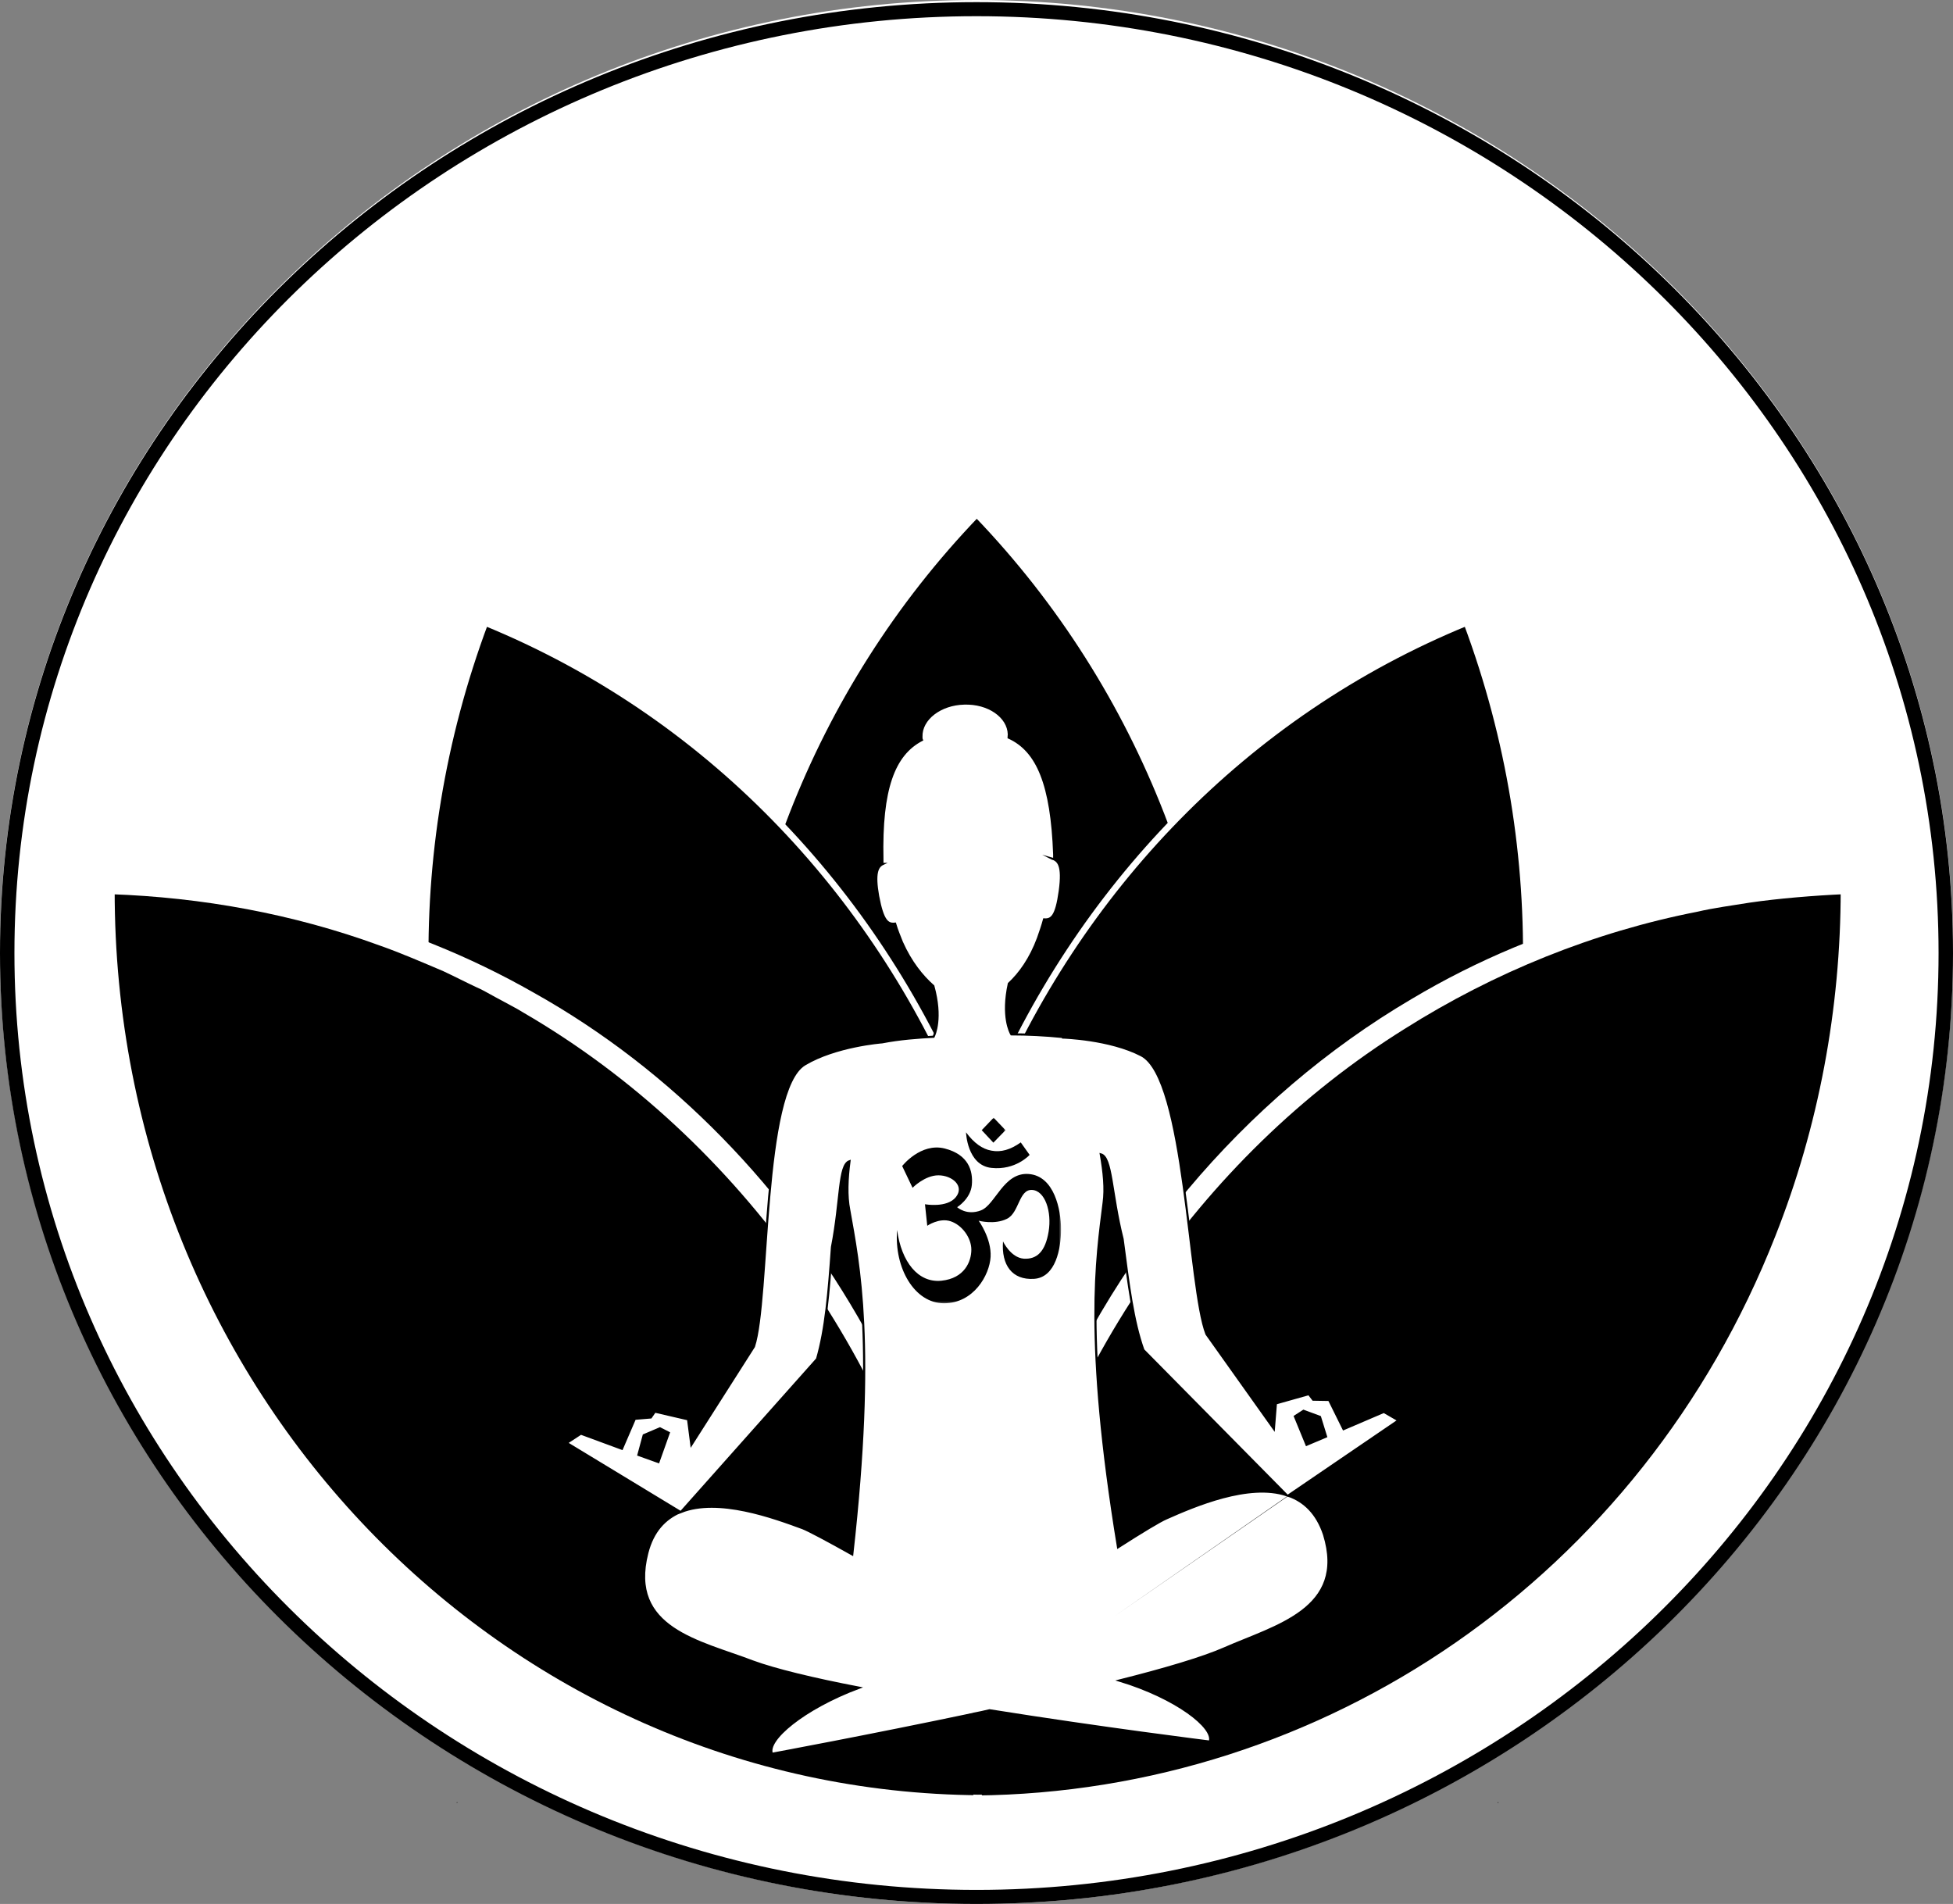
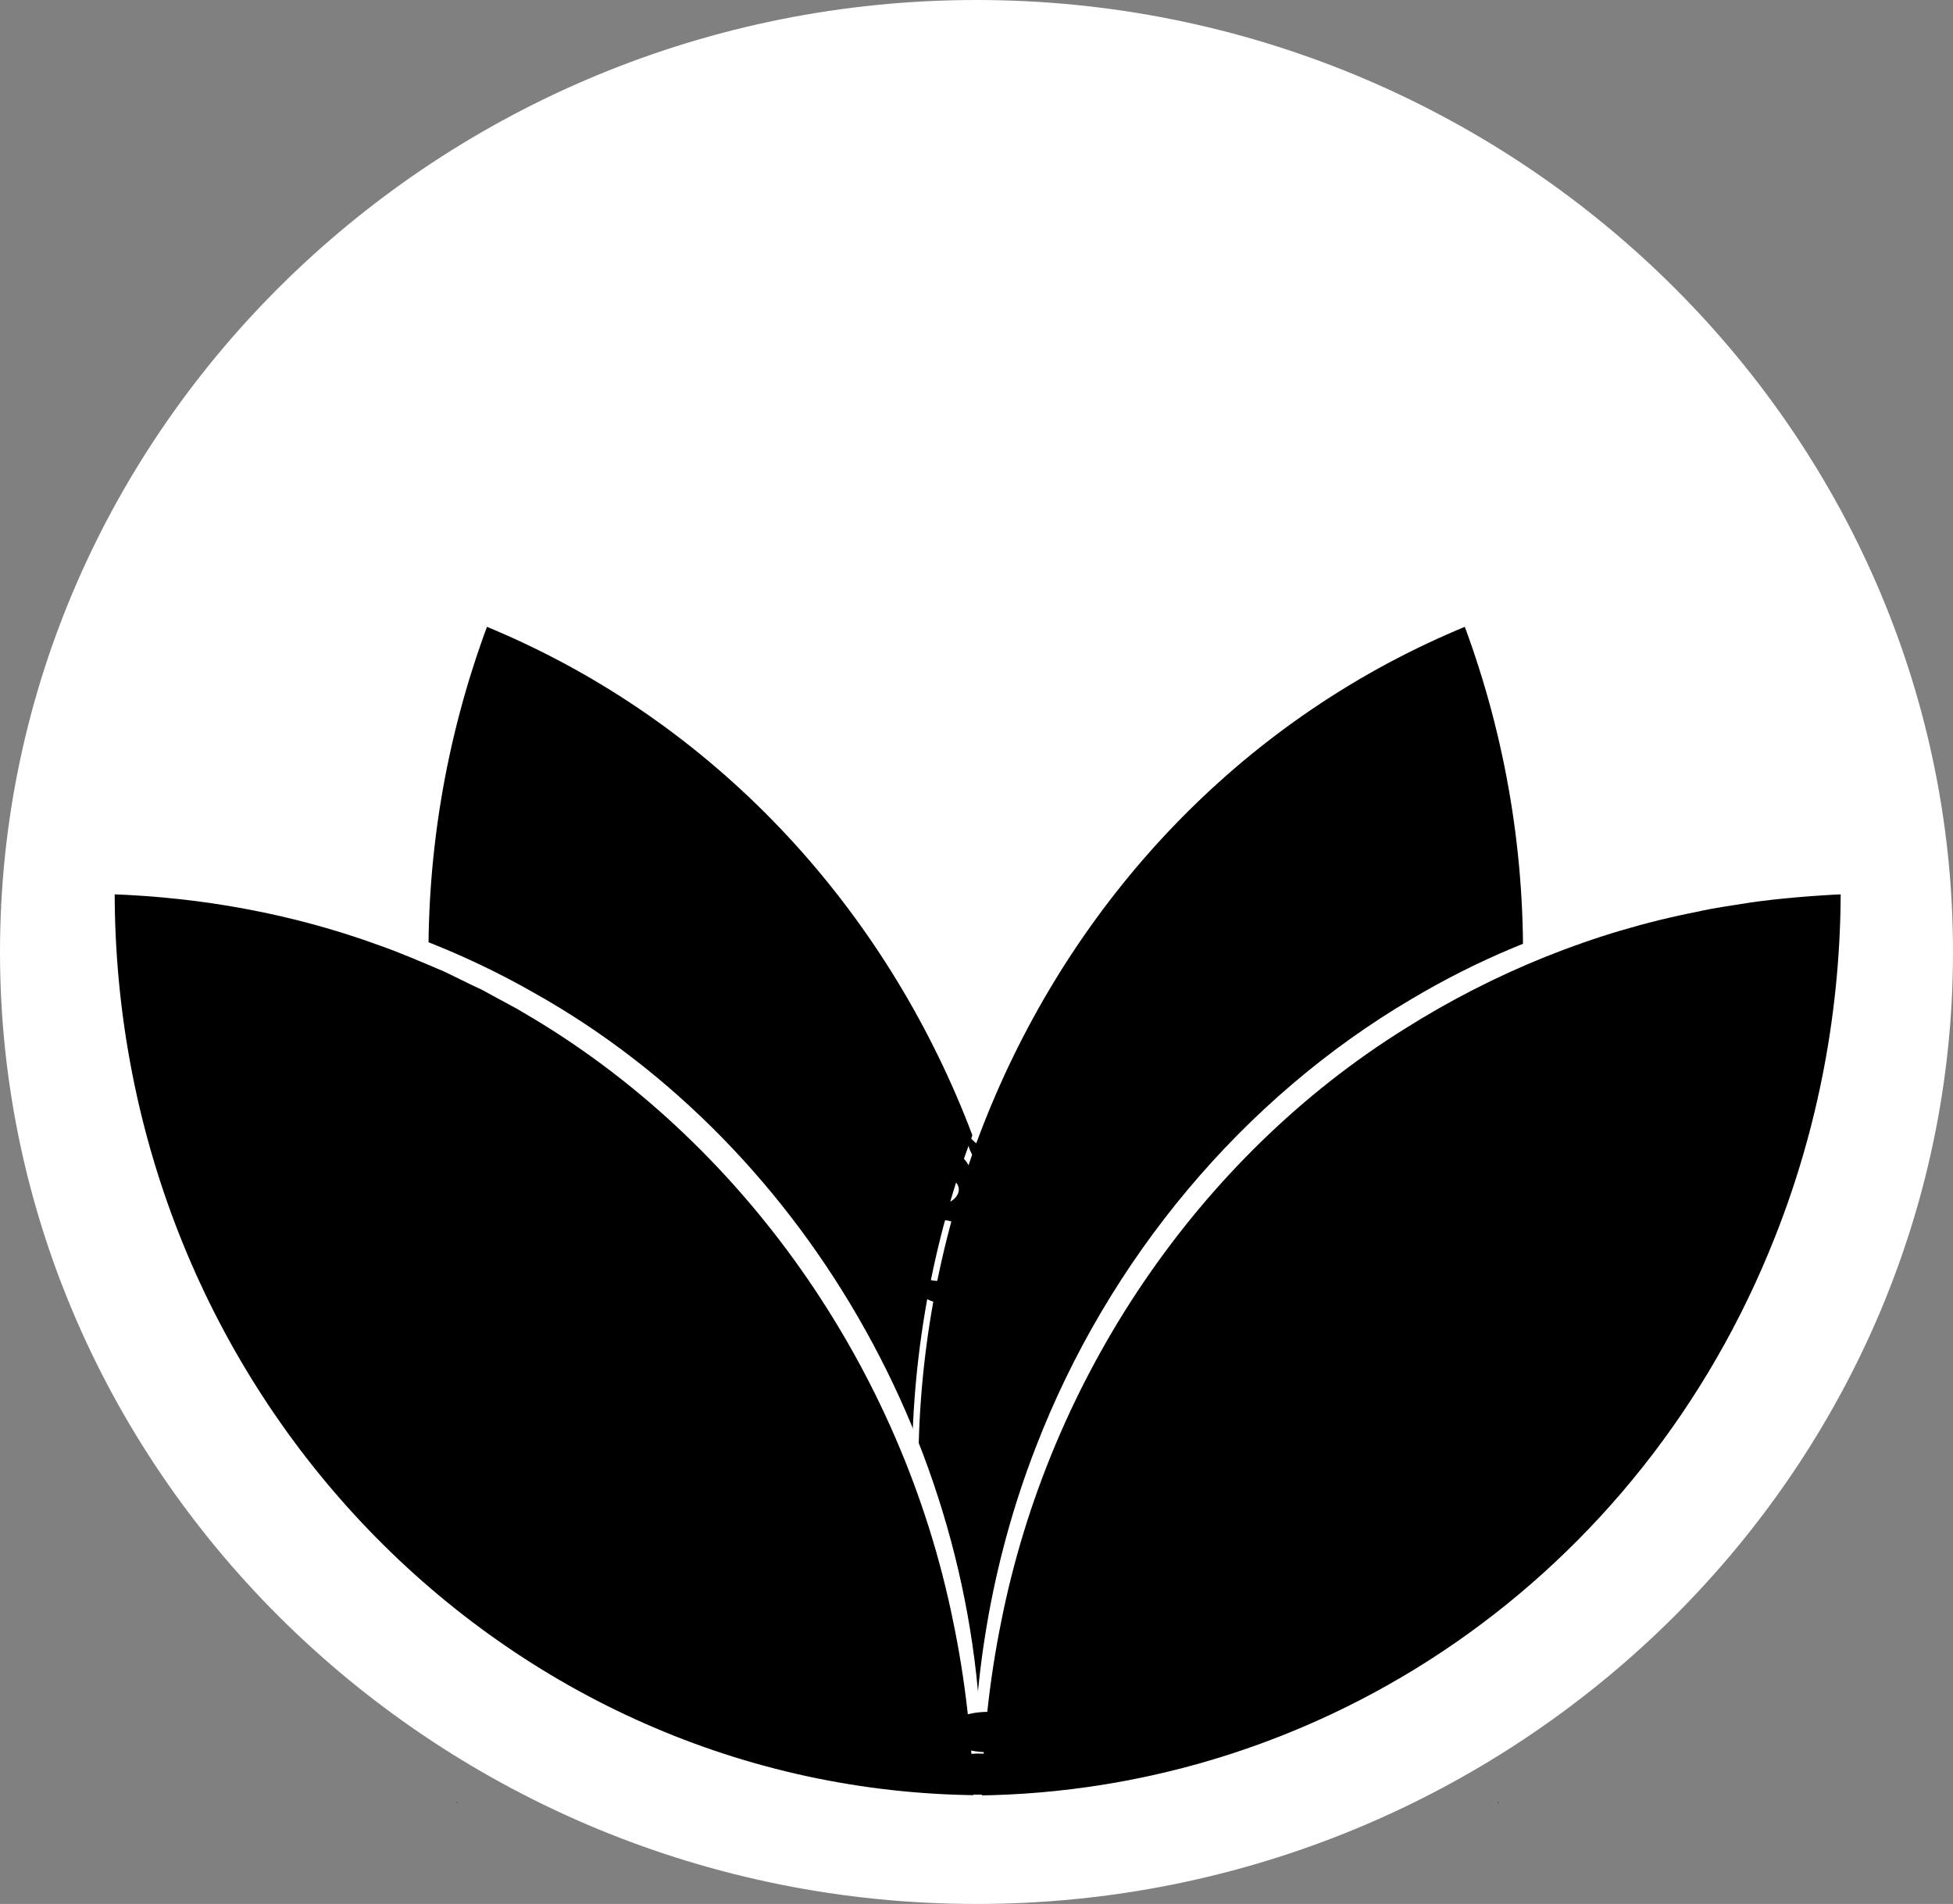
<svg xmlns="http://www.w3.org/2000/svg" fill="none" viewBox="0 0 912 889" height="889" width="912">
  <rect x="0" y="0" width="912" height="889" fill="#808080" stroke="none" />
  <path fill="white" d="M456.002 889C205.202 889 0 688.978 0 444.502C0 200.027 205.202 0 456.002 0C706.803 0 912 200.027 912 444.502C912 688.978 706.803 889 456.002 889Z" />
-   <path fill="black" d="M456 889C204.637 889 0 689.748 0 445C0 200.252 204.637 1 456 1C707.363 1 912 200.252 912 445C912 689.748 707.363 889 456 889ZM456 7.563C208.235 7.563 6.74 203.755 6.74 445C6.74 686.25 208.235 882.437 456 882.437C703.77 882.437 905.26 686.25 905.26 445C905.26 203.755 703.77 7.563 456 7.563Z" />
  <path stroke-miterlimit="10" stroke="white" fill="white" d="M458.796 851C558.514 851 639.351 810.097 639.351 759.642C639.351 709.186 558.514 668.283 458.796 668.283C359.078 668.283 278.24 709.186 278.24 759.642C278.24 810.097 359.078 851 458.796 851Z" />
  <path fill="black" d="M629.531 660.72H628.939C629.176 660.968 629.294 660.968 629.531 661.092V660.72Z" />
-   <path stroke-miterlimit="10" stroke-width="3" stroke="white" fill="black" d="M456.187 240.124V240C298.112 404.371 298.112 670.761 456.187 834.883V835.007C614.144 670.884 614.144 404.495 456.187 240.124Z" />
  <path stroke-miterlimit="10" stroke-width="3" stroke="white" fill="black" d="M226.533 290.698C145.011 508.744 247.949 754.432 456.191 839.592V839.84C537.477 621.671 434.539 375.859 226.533 290.698Z" />
  <path fill="black" d="M229.02 748.98C229.02 749.228 229.138 749.352 229.138 749.352C229.374 749.104 229.374 748.98 229.493 748.732C229.374 748.98 229.138 748.98 229.02 748.98Z" />
  <path fill="black" d="M364.848 603.078C364.966 603.326 365.202 603.326 365.321 603.45C365.084 603.45 364.966 603.698 364.848 603.698C364.729 603.326 364.848 603.326 364.848 603.078Z" />
  <path stroke-miterlimit="10" stroke-width="3" stroke="white" fill="black" d="M684.904 290.698C766.19 508.496 663.252 754.432 455.128 839.592V839.84C373.96 621.671 476.78 375.859 684.904 290.698Z" />
  <path fill="black" d="M682.183 748.98C682.183 749.228 681.947 749.352 681.947 749.352C681.71 749.104 681.71 748.98 681.592 748.732C681.828 748.98 682.065 748.98 682.183 748.98Z" />
  <path fill="black" d="M458.203 584.733C457.966 584.981 457.966 585.105 457.848 585.353H458.558C458.321 584.857 458.321 584.733 458.203 584.733Z" />
  <path fill="black" d="M51.778 415.53C51.541 649.567 232.688 839.349 456.194 839.349L456.312 839.597C456.194 605.313 275.047 415.53 51.778 415.53Z" />
  <path fill="white" d="M53.551 415.531C53.196 650.187 235.526 836.87 457.73 838.234L454.654 839.473C453.826 811.83 450.749 784.311 445.188 757.536C421.169 638.163 346.155 531.929 244.4 472.8C241.56 470.941 234.461 467.346 231.385 465.61C229.018 464.371 225.114 462.016 222.629 461.024C218.606 459.165 211.034 455.322 207.011 453.462C197.664 449.496 186.778 444.785 177.194 441.438C136.848 426.687 94.371 419.002 51.657 417.514V413.795C119.81 411.564 189.026 429.166 249.251 463.503C378.693 535.896 463.055 685.639 458.203 839.597L458.085 844.06L455.127 840.837C299.182 844.308 140.634 735.843 80.764 578.538C60.413 527.095 49.883 471.313 50.001 415.531H53.551Z" />
  <path fill="black" d="M213.164 841.576L213.521 841.948V841.204C213.521 841.452 213.402 841.576 213.164 841.576Z" />
  <path fill="black" d="M454.656 584.733C454.892 584.981 454.892 585.105 455.011 585.353H454.301C454.419 584.857 454.656 584.733 454.656 584.733Z" />
  <path fill="black" d="M861.211 415.524C861.448 649.561 680.301 839.343 456.795 839.343L456.559 839.591C456.559 605.307 637.706 415.524 861.211 415.524Z" />
  <path fill="white" d="M862.985 415.525C864.997 647.826 678.407 843.187 456.676 841.204L457.978 840.708L457.741 840.956L454.783 844.055C453.245 786.785 462.947 729.144 483.653 675.841C517.492 587.954 580.438 512.71 659.357 466.349C720.292 430.029 791.284 411.435 861.211 413.79V417.509C847.367 418.129 830.448 419.492 816.959 421.476C809.387 422.715 800.039 423.955 792.704 425.69C744.429 435.111 697.811 453.953 655.808 480.48C559.851 540.353 490.042 643.116 467.443 757.655C462 784.554 459.042 812.197 458.451 839.716L455.375 838.353C618.301 836.865 766.437 736.334 829.028 577.169C849.26 526.098 859.554 470.935 859.554 415.649L862.985 415.525Z" />
  <path fill="black" d="M699.812 841.576L699.455 841.948V841.204C699.455 841.452 699.574 841.576 699.812 841.576Z" />
-   <path fill="white" d="M454.656 800.175C457.141 799.679 459.625 799.183 462.11 798.563C514.881 806.993 564.93 813.191 564.93 813.191C567.296 806.745 549.312 792.737 522.69 784.68C543.869 779.35 561.498 774.143 571.674 769.681C595.575 759.144 629.059 751.459 618.292 716.502C614.979 706.585 609.063 701.007 601.727 698.404M601.609 698.28L653.078 663.199L646.215 659.232L627.402 667.29L620.658 653.654L613.204 653.53L611.193 650.927L595.811 655.266L594.865 667.166L563.392 622.912C554.873 601.219 553.689 503.539 532.983 492.754C518.194 485.069 496.423 484.449 496.423 484.449V484.201C487.904 483.333 479.503 482.961 472.286 482.961C471.694 481.97 467.789 474.532 471.102 459.285C476.19 454.575 481.16 447.633 484.709 438.088C485.656 435.361 486.721 432.386 487.549 429.287C490.98 429.535 493.228 428.047 494.885 416.023C496.541 403.875 494.175 401.644 490.98 400.776C491.69 401.148 492.282 401.148 492.282 401.148V398.917C491.098 366.315 484.472 350.448 470.984 344.374C470.984 343.755 471.102 343.383 471.102 342.887C470.866 334.582 461.518 328.136 450.278 328.508C439.156 328.755 430.045 335.697 430.282 344.002C430.282 344.622 430.282 344.994 430.519 345.49C417.385 352.308 411.351 368.423 412.061 401.148V403.379H412.298C409.695 404.619 408.156 407.718 410.049 418.378C412.298 430.403 414.664 431.642 417.977 431.27C418.923 434.493 420.107 437.22 421.171 439.947C425.313 449.244 430.637 455.814 435.843 460.401C439.984 475.4 436.435 483.085 435.961 484.077C428.744 484.449 420.225 485.069 411.943 486.68C411.588 486.68 390.172 488.416 375.855 496.969C355.741 508.869 359.409 606.549 352.073 628.738L322.848 674.603L321.31 662.703L305.81 659.108L303.917 661.836L296.463 662.455L290.428 676.463L271.261 669.397L264.635 673.736L317.76 705.965C310.543 709.064 304.863 714.89 302.26 725.179C293.268 760.508 326.871 766.334 351.481 775.755C361.893 779.597 379.878 783.936 401.176 788.027C375.027 797.82 357.752 812.571 360.474 818.893C360.474 818.893 405.435 810.587 454.893 800.175M608.708 658.737L616.399 661.588L619.238 670.761L610.128 674.603L604.685 661.34L608.708 658.737ZM300.604 670.141L308.176 666.918L312.318 669.025L307.466 682.661L298.119 679.314L300.604 670.141ZM317.997 705.965L381.534 634.564C385.557 620.681 386.977 603.946 388.515 582.253C392.775 560.312 391.592 543.95 396.679 542.214C395.614 550.396 395.26 558.329 396.561 564.899C401.057 590.311 408.985 627.747 397.981 725.799C386.504 719.353 377.63 714.642 374.79 713.527C361.302 708.568 335.39 699.024 317.997 705.965ZM544.697 708.94C541.739 710.18 533.338 715.262 522.098 722.452C506.125 625.019 512.159 587.336 515.354 561.676C516.3 554.982 515.472 547.297 514.052 538.991C519.258 540.355 518.785 556.842 524.228 578.535C527.067 600.104 529.079 616.714 533.93 630.35L600.899 698.156C583.269 692.206 557.831 703.114 544.697 708.94Z" />
-   <path stroke-miterlimit="10" stroke="black" d="M454.656 800.175C457.141 799.679 459.625 799.183 462.11 798.563C514.881 806.993 564.93 813.191 564.93 813.191C567.296 806.745 549.312 792.737 522.69 784.68C543.869 779.35 561.498 774.143 571.674 769.681C595.575 759.144 629.059 751.459 618.292 716.502C614.979 706.585 609.063 701.007 601.727 698.404M601.609 698.28L653.078 663.199L646.215 659.232L627.402 667.29L620.658 653.654L613.204 653.53L611.193 650.927L595.811 655.266L594.865 667.166L563.392 622.912C554.873 601.219 553.689 503.539 532.983 492.754C518.194 485.069 496.423 484.449 496.423 484.449V484.201C487.904 483.333 479.503 482.961 472.286 482.961C471.694 481.97 467.789 474.532 471.102 459.285C476.19 454.575 481.16 447.633 484.709 438.088C485.656 435.361 486.721 432.386 487.549 429.287C490.98 429.535 493.228 428.047 494.885 416.023C496.541 403.875 494.175 401.644 490.98 400.776C491.69 401.148 492.282 401.148 492.282 401.148V398.917C491.098 366.315 484.472 350.448 470.984 344.374C470.984 343.755 471.102 343.383 471.102 342.887C470.866 334.582 461.518 328.136 450.278 328.508C439.156 328.755 430.045 335.697 430.282 344.002C430.282 344.622 430.282 344.994 430.519 345.49C417.385 352.308 411.351 368.423 412.061 401.148V403.379H412.298C409.695 404.619 408.156 407.718 410.049 418.378C412.298 430.403 414.664 431.642 417.977 431.27C418.923 434.493 420.107 437.22 421.171 439.947C425.313 449.244 430.637 455.814 435.843 460.401C439.984 475.4 436.435 483.085 435.961 484.077C428.744 484.449 420.225 485.069 411.943 486.68C411.588 486.68 390.172 488.416 375.855 496.969C355.741 508.869 359.409 606.549 352.073 628.738L322.848 674.603L321.31 662.703L305.81 659.108L303.917 661.836L296.463 662.455L290.428 676.463L271.261 669.397L264.635 673.736L317.76 705.965C310.543 709.064 304.863 714.89 302.26 725.179C293.268 760.508 326.871 766.334 351.481 775.755C361.893 779.597 379.878 783.936 401.176 788.027C375.027 797.82 357.752 812.571 360.474 818.893C360.474 818.893 405.435 810.587 454.893 800.175M608.708 658.737L616.399 661.588L619.238 670.761L610.128 674.603L604.685 661.34L608.708 658.737ZM300.604 670.141L308.176 666.918L312.318 669.025L307.466 682.661L298.119 679.314L300.604 670.141ZM317.997 705.965L381.534 634.564C385.557 620.681 386.977 603.946 388.515 582.253C392.775 560.312 391.592 543.95 396.679 542.214C395.614 550.396 395.26 558.329 396.561 564.899C401.057 590.311 408.985 627.747 397.981 725.799C386.504 719.353 377.63 714.642 374.79 713.527C361.302 708.568 335.39 699.024 317.997 705.965ZM544.697 708.94C541.739 710.18 533.338 715.262 522.098 722.452C506.125 625.019 512.159 587.336 515.354 561.676C516.3 554.982 515.472 547.297 514.052 538.991C519.258 540.355 518.785 556.842 524.228 578.535C527.067 600.104 529.079 616.714 533.93 630.35L600.899 698.156C583.269 692.206 557.831 703.114 544.697 708.94Z" />
  <mask height="14" width="13" y="521" x="457" maskUnits="userSpaceOnUse" style="mask-type:luminance" id="mask0_14853_3">
    <path fill="white" d="M469.668 521.88H457.008V534.648H469.668V521.88Z" />
  </mask>
  <g mask="url(#mask0_14853_3)">
    <path fill="black" d="M458.434 527.706L463.995 521.88L469.556 527.706L463.876 533.532L458.434 527.706Z" />
  </g>
  <path fill="black" d="M476.664 533.413L480.806 539.239C480.806 539.239 474.298 546.552 462.939 545.313C451.581 544.073 451.107 528.702 451.107 528.702C454.775 533.661 458.68 536.512 462.939 537.255C467.317 538.123 471.813 536.883 476.664 533.413Z" />
  <mask height="75" width="79" y="534" x="417" maskUnits="userSpaceOnUse" style="mask-type:luminance" id="mask1_14853_3">
    <path fill="white" d="M495.481 534.648H417.627V608.652H495.481V534.648Z" />
  </mask>
  <g mask="url(#mask1_14853_3)">
    <path fill="black" d="M495.477 573.946C495.477 582.996 492.992 596.507 482.816 597.127C472.641 597.747 467.553 590.681 468.382 579.649C468.382 579.649 471.931 587.21 478.084 587.706C484.236 588.078 488.141 584.359 489.679 575.062C491.217 565.765 488.023 555.848 481.87 555.6C475.717 555.352 475.954 566.385 470.156 569.112C464.359 571.963 457.023 569.98 457.023 569.98C457.023 569.98 463.057 578.285 462.584 586.838C462.111 595.392 454.656 608.531 440.813 608.531C426.97 608.531 417.504 591.921 418.924 574.318C420.935 589.194 428.744 599.11 439.63 597.995C450.397 596.879 453.592 589.07 453.592 583.491C453.592 577.913 449.214 571.963 443.889 570.228C438.565 568.492 433.004 572.335 433.004 572.335L431.939 562.294C431.939 562.294 442.233 564.154 446.374 558.947C450.515 553.741 444.599 548.783 438.21 548.783C431.821 548.783 426.141 554.609 426.141 554.609L421.29 544.444C421.29 544.444 429.928 533.412 441.168 536.263C452.29 539.114 454.42 546.675 453.828 553.245C453.237 559.815 446.966 563.658 446.966 563.658C446.966 563.658 451.344 567.748 458.088 565.145C464.832 562.542 468.618 547.295 480.332 548.163C492.4 549.031 495.477 565.021 495.477 573.946Z" />
  </g>
-   <path stroke-miterlimit="10" stroke="black" fill="black" d="M468.62 827.321L456.433 835.998L444.246 827.321V809.966L456.433 801.289L468.62 809.966V827.321Z" />
  <path stroke-miterlimit="10" stroke="black" fill="black" d="M461.396 817.651C471.982 817.651 480.564 813.655 480.564 808.726C480.564 803.797 471.982 799.801 461.396 799.801C450.81 799.801 442.229 803.797 442.229 808.726C442.229 813.655 450.81 817.651 461.396 817.651Z" />
  <path stroke-miterlimit="10" stroke="black" fill="black" d="M457.138 836.868C467.725 836.868 476.306 832.928 476.306 828.067C476.306 823.206 467.725 819.266 457.138 819.266C446.552 819.266 437.971 823.206 437.971 828.067C437.971 832.928 446.552 836.868 457.138 836.868Z" />
  <path stroke-miterlimit="10" stroke="black" fill="black" d="M456.667 837.486C465.946 837.486 473.468 834.211 473.468 830.172C473.468 826.133 465.946 822.858 456.667 822.858C447.387 822.858 439.865 826.133 439.865 830.172C439.865 834.211 447.387 837.486 456.667 837.486Z" />
</svg>